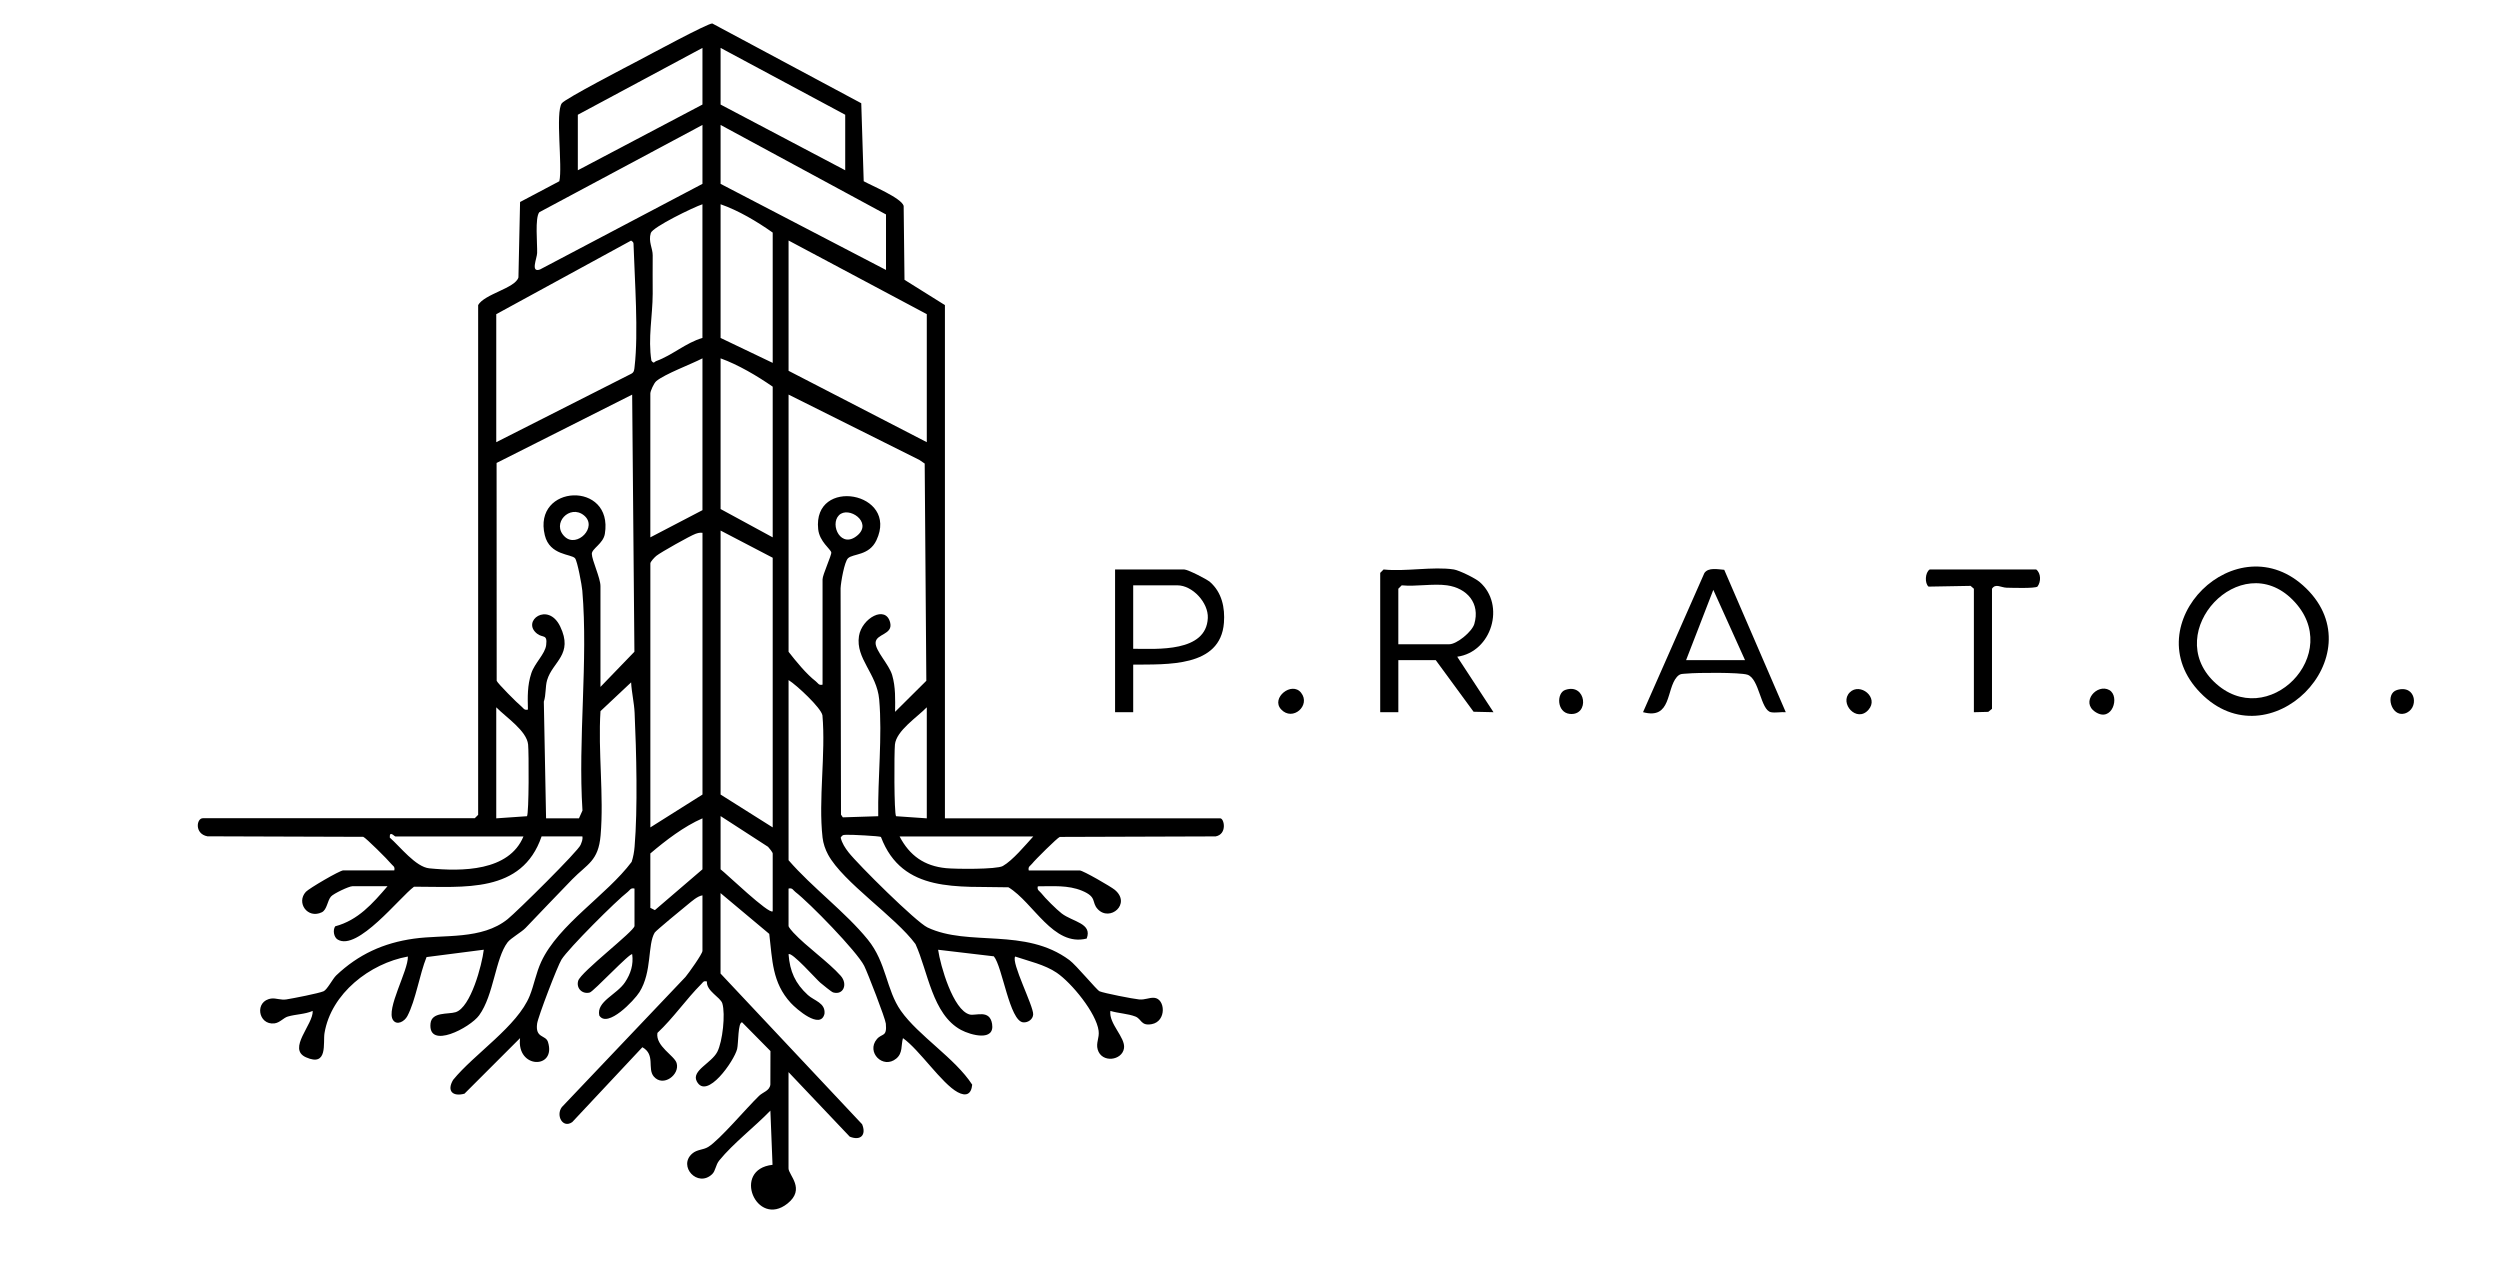
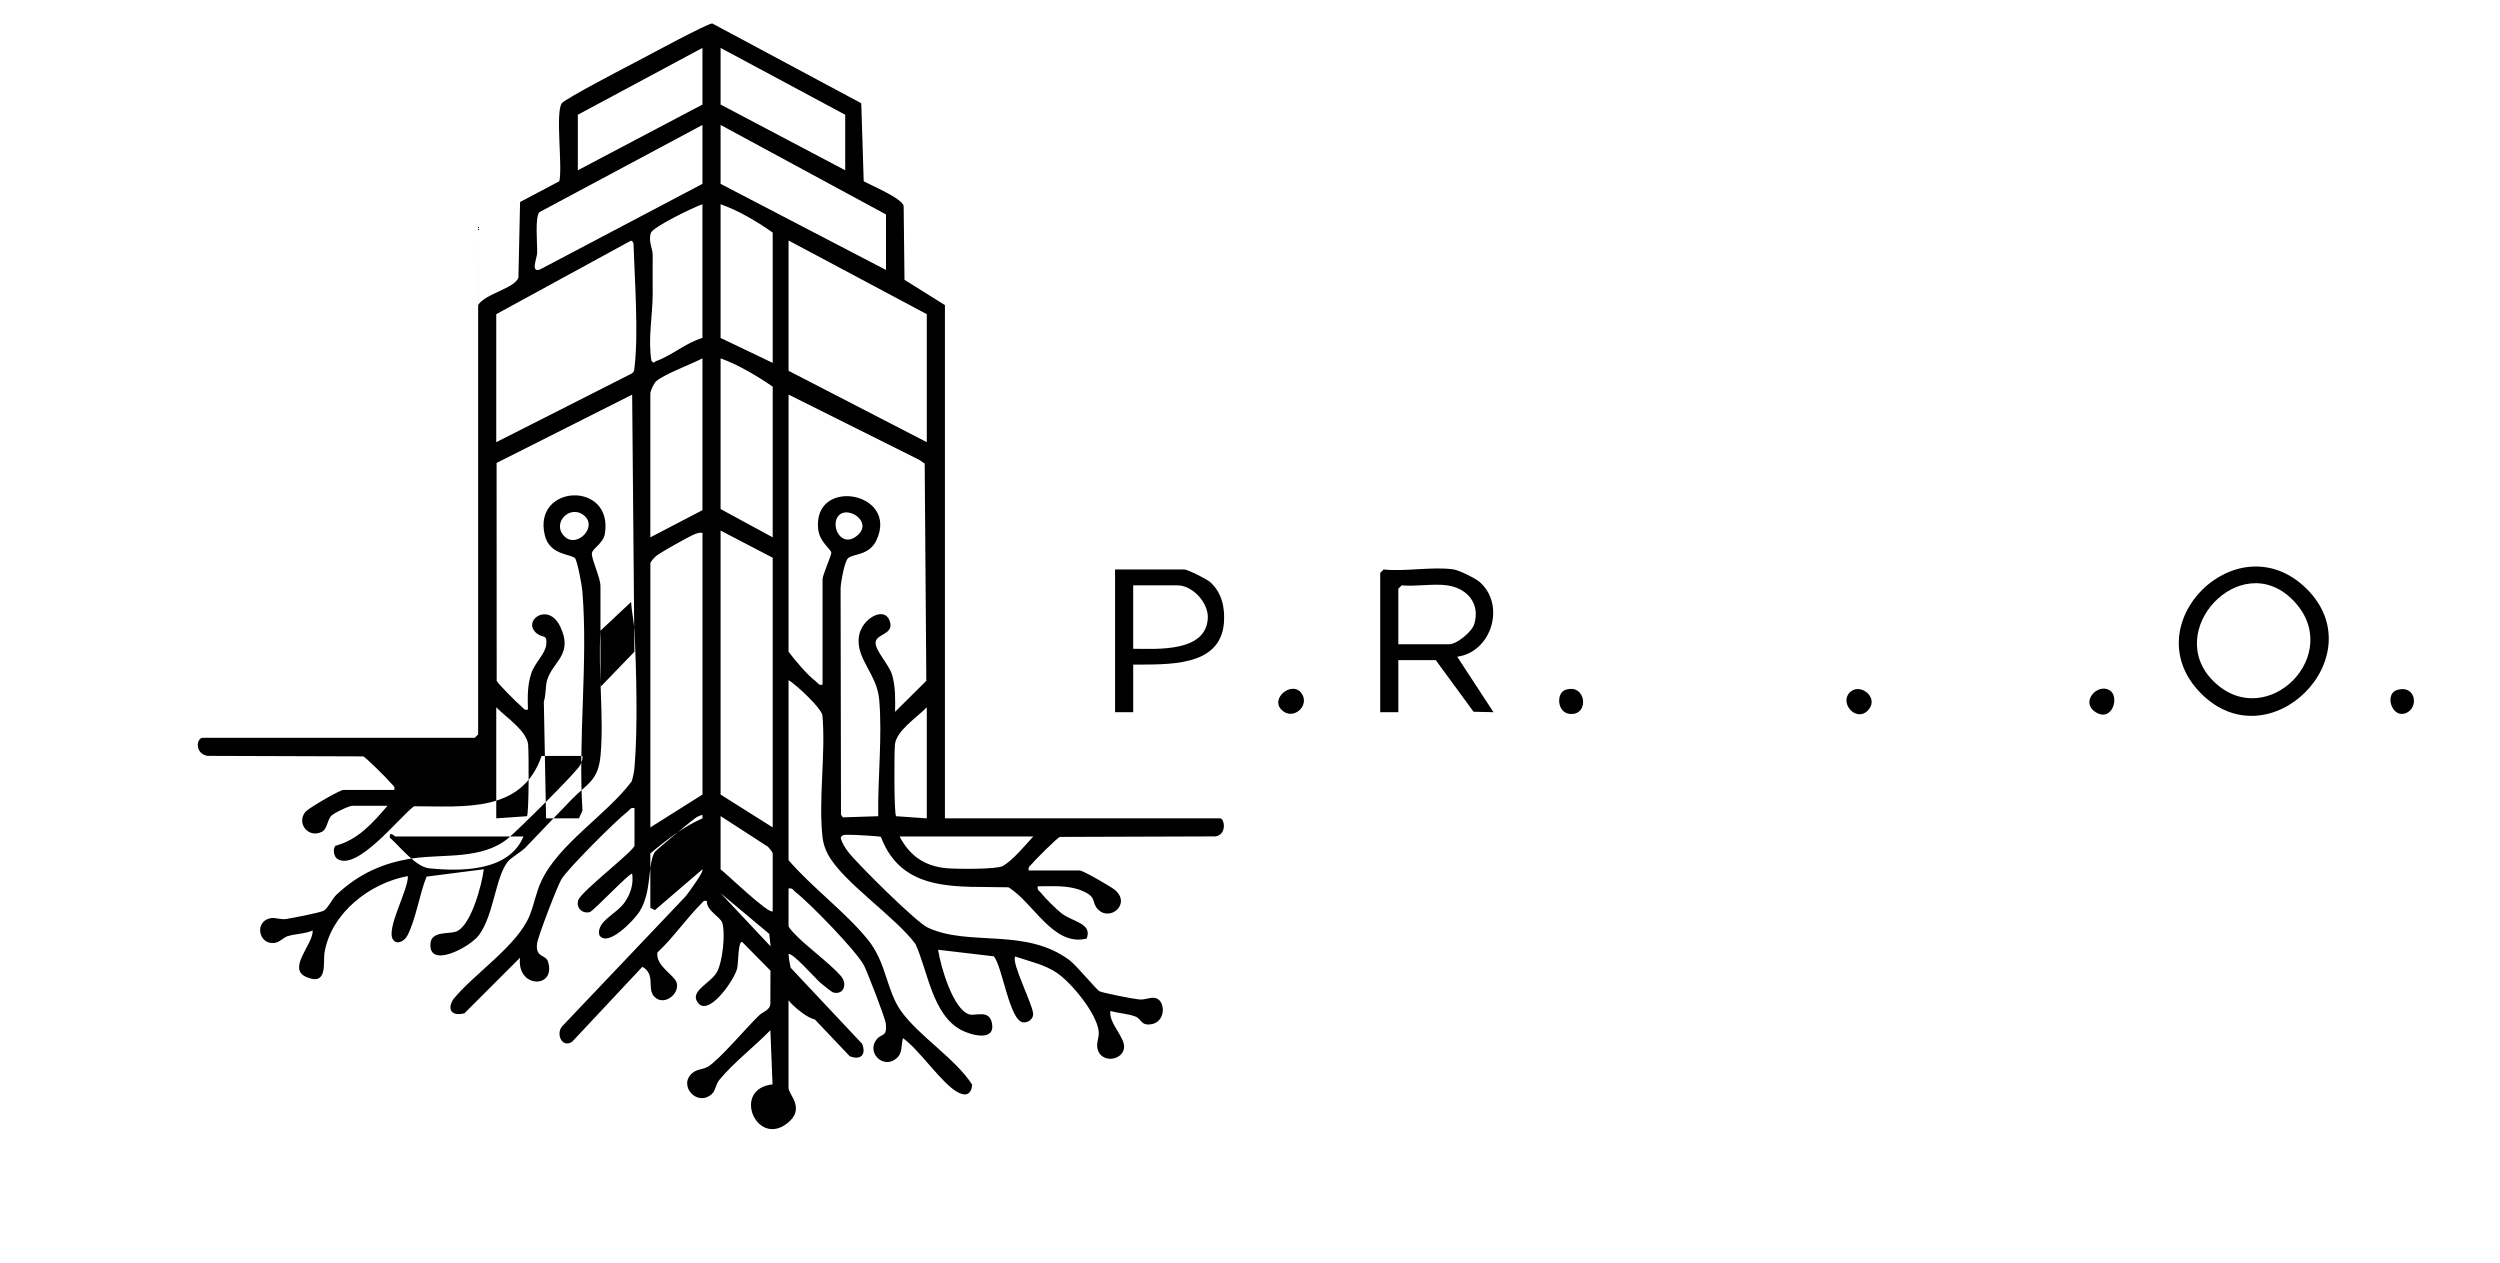
<svg xmlns="http://www.w3.org/2000/svg" id="Camada_1" version="1.1" viewBox="0 0 1103.27 557.5">
-   <path d="M211,134.64c2.79-4.93,16.4-7.44,17.79-12.21l.72-33.28,17.33-9.17c1.49-6.47-1.83-30.36,1.09-34.41,1.45-2.01,29.34-16.48,34.05-18.95,4.18-2.19,30.47-16.42,32.36-16.26l65.74,35.2,1.08,34.42c3.6,2,16.61,7.38,17.63,10.87l.37,32.63,17.84,11.16v226.5h121.5c1.77,0,3.16,7-2.03,7.97l-68.77.23c-1.04.31-11.02,10.23-12.21,11.79-.77,1.01-1.93,1.26-1.49,3.01h22.5c1.42,0,13.81,7.17,15.45,8.54,7.45,6.19-2.17,14.28-7.52,8.52-2.87-3.08-.11-5.27-6.9-8.1-6.2-2.58-12.98-1.96-19.53-1.96-.45,1.73.72,2,1.49,3,1.68,2.19,6.82,7.27,9.03,8.97,4.88,3.75,13.67,4.32,11.04,11.09-14.78,3.72-23.42-15.88-34.51-22.62-22.01-.61-46.83,2.83-56.28-22.22-.61-.43-13.44-1.05-14.87-.95-1.33.09-1.97-.27-2.9,1.25.6,2.47,1.94,4.53,3.48,6.5,4.21,5.39,29.8,30.77,34.85,33.15,18.24,8.62,42.97-.16,62.61,14.39,3.03,2.25,12.12,13.28,13.3,13.77,2.06.85,14.75,3.34,17.42,3.59s4.46-.87,6.66-.72c4.98.34,5.6,10.4-1.05,11.63-4.82.89-4.45-2.28-7.2-3.36-3.27-1.28-7.61-1.42-11.05-2.48-.76,5.68,6.7,11.67,6.02,16.44-.79,5.51-9.87,6.71-11.62.58-.84-2.95.82-5.08.41-8.25-1.02-7.89-11.95-21.17-18.48-25.61-5.29-3.6-12.35-5.12-18.33-7.16-1.9,2.56,8.1,21.84,7.93,25.55-.1,2.18-2.31,3.69-4.4,3.5-6.04-.56-9.13-24.56-12.96-29.14l-24.59-2.9c.98,6.92,6.61,26.7,13.95,28.58,2.65.68,8.81-2.4,9.87,4.14,1.27,7.87-9.39,4.98-13.71,2.66-12.7-6.83-14.59-25.93-20.1-37.9-8.83-12-31.94-27.25-38.56-39.44-1.23-2.27-2.16-4.96-2.45-7.55-1.89-16.79,1.45-36.8-.05-53.95-.61-3.33-11.51-13.46-14.95-15.55v79.5c10.39,12.03,25.09,22.86,34.97,35.03,8.31,10.23,8.05,22.1,14.59,31.41,7.77,11.05,23.93,20.93,31.48,32.61-.4,4.28-2.73,5.3-6.41,3.32-7.03-3.78-16.89-18.76-24.15-23.86-.9,3.22,0,6.59-2.96,9.03-5.84,4.82-13.36-2.85-8.57-8.57,2.29-2.74,4.55-.76,3.98-6.85-.22-2.3-8.08-22.55-9.55-25.5-3.2-6.37-24.23-27.91-30.38-32.62-1.01-.77-1.26-1.93-3.01-1.49v16.5c0,.54,1.53,2.29,2.1,2.9,5.8,6.25,15.43,12.92,20.91,19.08,3.23,3.63,1.25,8.65-3.3,7.36-.82-.23-4.62-3.43-5.73-4.33-1.56-1.27-12.7-13.89-13.98-12.51.58,7.59,2.96,12.88,8.52,17.97,2.8,2.56,7.87,3.46,7.34,8.32-1.77,7.17-12.41-2.15-14.86-4.8-8.29-9.02-8.12-19-9.51-30.49l-21.5-18v35.5l62.48,66.51c1.93,4.71-.62,7.43-5.47,5.47l-27.01-28.48v42.5c0,2.92,7.67,9.05-.48,15.52-13.65,10.85-24.74-15.1-6.58-17.11l-.95-23.91c-6.87,7.11-16.38,14.41-22.53,21.95-1.71,2.09-1.6,4.6-3.18,6.1-6.42,6.08-15.15-3.54-8.8-9.08,2.2-1.92,4.78-1.55,7.06-2.94,5.02-3.05,17.1-17.41,22.45-22.55,1.76-1.7,4.69-2.24,5-5l.04-14.78-12.52-12.68c-1.88-.04-1.57,9.3-2.19,11.79-1.27,5.17-13.49,22.78-17.84,14.19-2.37-4.67,6.54-7.99,9.09-12.94,2.35-4.57,3.63-16.66,2.23-21.36-.82-2.77-7.15-5.48-6.81-9.7-1.53-.37-1.6.24-2.42,1.06-6.79,6.8-12.37,15.04-19.43,21.64-.89,5.84,7.47,9.99,8.47,13.27,1.57,5.14-5.93,10.82-10.06,5.98-2.99-3.5.85-9.62-5.04-12.94l-30.95,33.04c-4.21,2.97-7.34-2.95-4.59-6.62l54.56-57.43c1.4-1.68,7.49-10.17,7.49-11.51v-24.5c-2.25.34-4.69,2.6-6.47,4.03-1.96,1.56-14.1,11.58-14.6,12.4-3.24,5.35-1.07,17.21-6.73,26.27-2.28,3.65-14.13,16.1-17.73,10.32-1.35-6.22,7.71-9.17,11.37-14.68,2.5-3.77,3.76-7.76,3.16-12.33-.75-1.02-17.02,16.39-18.71,16.86-3.22.89-6.09-1.78-5.14-5.14,1.09-3.87,24.86-21.96,24.86-24.22v-16.5c-1.75-.44-2,.72-3.01,1.49-5.05,3.87-26.1,24.88-29.19,29.81-1.78,2.84-10.37,25.31-10.77,28.28-.9,6.57,3.77,4.92,4.78,8.1,3.82,12.14-13.95,11.99-12.31-1.68l-24.53,24.52c-5.1,1.4-7.94-1.11-5.02-6.08,9.31-11.46,28.44-23.72,33.83-37.17,1.91-4.77,2.75-9.96,5.05-14.95,7.64-16.51,28.89-29.39,39.91-44.09.72-2.19,1.11-4.4,1.3-6.7,1.42-16.74.79-41.98.01-59.08-.2-4.43-1.31-8.99-1.54-13.45l-13.52,12.7c-1.13,17.72,1.56,37.34.05,54.83-.98,11.39-5.84,12.56-12.55,19.42-6.94,7.09-13.7,14.31-20.58,21.44-1.85,1.91-6.51,4.48-7.93,6.34-5.42,7.11-6.04,23.26-12.54,32.2-4,5.5-22.65,15.27-21.46,3.6.53-5.21,7.8-3.96,11.08-4.98,6.7-2.08,11.64-20.92,12.43-27.57l-25.26,3.25c-3.08,7.6-4.76,19-8.46,26.03-1.28,2.44-4.63,4.25-6.32,1.78-3.26-4.76,6.78-21.9,6.54-28.05-16.71,3.02-33.88,16.27-36.79,33.78-.71,4.26,1.64,15.07-8.18,10.69-8.4-3.75,3.31-14.52,2.97-20.47-3.48,1.52-7.4,1.44-11,2.49-1.88.55-3.49,2.71-5.85,3.01-7.3.93-9.03-10.04-1.3-10.97,1.94-.23,4.1.79,6.53.4,3.12-.5,14.15-2.65,16.4-3.59,1.59-.66,4.03-5.51,5.58-6.99,9.81-9.3,20.85-14.35,34.27-16.23s29.92.61,41.39-8.61c4.05-3.26,31.2-30.07,32.21-32.79.47-1.26,1.03-2.29.78-3.73h-18c-8.66,25.37-34.48,22.17-56.3,22.2-6.38,4.71-24.93,28.62-33.71,23.31-1.69-1.02-2.21-4.17-1.07-5.83,10.11-2.7,16.49-10.02,23.08-17.69h-15.5c-1.49,0-8.32,3.24-9.45,4.55-1.63,1.89-1.72,5.82-4.05,6.95-6.29,3.04-11.4-4.26-7.03-9.03,1.36-1.48,14.96-9.47,16.52-9.47h22.5c.44-1.75-.72-2-1.49-3.01-1.19-1.55-11.17-11.48-12.21-11.79l-68.77-.23c-5.77-1.09-4.84-7.98-2.02-7.98h120l1.5-1.5v-225,.04ZM310,21.14l-55,29.5v24.5l55-29v-25ZM373,75.14v-24.5l-55-29.5v25l55,29ZM310,55.14l-71.99,38.51c-2.01,2.43-.83,13.91-.97,18.03-.08,2.38-3.02,8.78,1.25,7.25l71.71-37.79v-26h0ZM391,119.14v-24.5l-73-39.5v26l73,38ZM310,90.14c-3.9,1.28-22,10.07-22.8,12.69-1.17,3.82.89,6.82.84,9.86-.09,5.7.03,11.27,0,16.91-.04,9.9-2.14,19.68-.57,29.57,1.21,1.57,1.16.52,2.18.15,6.98-2.51,13.14-8.11,20.34-10.18v-59h.01ZM341,160.14v-57.5c-6.92-4.89-15.16-9.78-23-12.5v59l23,11ZM219,195.14l59.4-30.1c1.56-.71,1.49-1.9,1.66-3.34,1.73-14.83.04-37.94-.46-53.44-.04-1.17.07-1.31-1.09-2.09l-59.51,32.48v56.5h0ZM409,195.14v-56.5l-61-32.5v57.5l61,31.5ZM310,158.14c-4.78,2.51-16.83,6.99-20.41,10.09-1.05.92-2.59,4.37-2.59,5.41v63.5l23-12v-67ZM341,237.14v-66.5c-6.94-4.81-15.25-9.7-23-12.5v66.5l23,12.5ZM241,361.14h14.5l1.55-3.45c-2.03-31.46,2.55-65.94-.07-97.04-.19-2.32-2.16-13.02-3.21-14.28-1.61-1.95-11.17-1.2-13.34-10.16-5.48-22.58,30.35-24.14,26.5-.63-.71,4.36-5.79,6.53-5.75,8.86.05,2.79,3.81,10.63,3.81,14.2v44.5l14.98-15.52-.99-113.47-59.83,30.15.04,96.14c.31,1.05,9.3,10.07,10.79,11.21,1,.77,1.27,1.94,3,1.49-.14-5.59-.28-10.64,1.49-16.01,1.51-4.58,6.09-8.49,6.57-12.5.59-4.94-1.48-2.98-4.03-4.99-7.04-5.55,4.84-14.27,10.19-3.21,5.99,12.4-3.31,15.5-5.74,23.68-.87,2.91-.44,6.51-1.46,9.54l.99,51.49h0ZM348,174.14v113.5c3.23,4.15,7.89,9.86,11.99,13.01,1.01.77,1.26,1.93,3.01,1.49v-46.5c0-1.97,4.06-10.72,3.85-11.86-.28-1.47-5.2-4.73-5.78-10.25-2.45-23.24,35.77-16.5,25.71,4.88-3.25,6.91-10.34,5.83-12.55,7.96-1.59,1.53-3.15,10.54-3.27,13.23l.18,99.9.8,1.2,15.63-.5c-.27-16.51,1.88-35.26.42-51.55-1.03-11.46-10.47-17.95-8.92-27.95,1.23-7.9,11.91-13.91,13.79-5.85,1.23,5.29-6.31,4.82-6.45,8.78-.13,3.57,5.93,9.59,7.31,14.29,1.55,5.27,1.35,10.78,1.29,16.22l13.79-13.7-.72-95.87-2.38-1.62-57.69-28.81h-.01ZM257.71,227.44c-6.24-5.07-14.61,3.61-8.45,9.43,5.36,5.07,14.7-4.35,8.45-9.43ZM370.24,227.38c-4.2,4.23.99,15.17,8.28,8.78,6.62-5.81-4.1-12.99-8.28-8.78ZM341,246.14l-23-12v116.5l23,14.5v-119ZM310,235.14c-1.11-.16-2.01.08-3.05.44-2.24.79-15.36,8.15-17.29,9.71-.79.63-2.65,2.61-2.65,3.35v116.5l23-14.5v-115.5h-.01ZM219,361.14l13.56-.94c.9-1.3.85-28.09.5-31.62-.6-6.1-9.78-12.04-14.06-16.44v49ZM409,361.14v-49c-4.28,4.4-13.46,10.34-14.06,16.44-.35,3.54-.41,30.33.5,31.62l13.56.94ZM341,402.14v-25.5c0-.45-1.51-2.4-2.06-2.94l-20.94-13.56v23.5c2.35,1.73,21.5,20.17,23,18.5ZM310,361.14c-8.18,3.57-16.17,9.7-23,15.5v24l2,1.01,21-18.01v-22.5ZM231,369.14h-56.5c-.46,0-2.65-2.8-2.49.49,4.6,4.05,11.47,12.98,17.43,13.57,14.32,1.42,35.19,1.37,41.56-14.06ZM456,369.14h-59c4.42,8.45,10.89,13.04,20.51,13.99,4.17.41,22.3.6,25.04-.95,4.38-2.48,9.94-9.22,13.45-13.05h0Z" />
+   <path d="M211,134.64c2.79-4.93,16.4-7.44,17.79-12.21l.72-33.28,17.33-9.17c1.49-6.47-1.83-30.36,1.09-34.41,1.45-2.01,29.34-16.48,34.05-18.95,4.18-2.19,30.47-16.42,32.36-16.26l65.74,35.2,1.08,34.42c3.6,2,16.61,7.38,17.63,10.87l.37,32.63,17.84,11.16v226.5h121.5c1.77,0,3.16,7-2.03,7.97l-68.77.23c-1.04.31-11.02,10.23-12.21,11.79-.77,1.01-1.93,1.26-1.49,3.01h22.5c1.42,0,13.81,7.17,15.45,8.54,7.45,6.19-2.17,14.28-7.52,8.52-2.87-3.08-.11-5.27-6.9-8.1-6.2-2.58-12.98-1.96-19.53-1.96-.45,1.73.72,2,1.49,3,1.68,2.19,6.82,7.27,9.03,8.97,4.88,3.75,13.67,4.32,11.04,11.09-14.78,3.72-23.42-15.88-34.51-22.62-22.01-.61-46.83,2.83-56.28-22.22-.61-.43-13.44-1.05-14.87-.95-1.33.09-1.97-.27-2.9,1.25.6,2.47,1.94,4.53,3.48,6.5,4.21,5.39,29.8,30.77,34.85,33.15,18.24,8.62,42.97-.16,62.61,14.39,3.03,2.25,12.12,13.28,13.3,13.77,2.06.85,14.75,3.34,17.42,3.59s4.46-.87,6.66-.72c4.98.34,5.6,10.4-1.05,11.63-4.82.89-4.45-2.28-7.2-3.36-3.27-1.28-7.61-1.42-11.05-2.48-.76,5.68,6.7,11.67,6.02,16.44-.79,5.51-9.87,6.71-11.62.58-.84-2.95.82-5.08.41-8.25-1.02-7.89-11.95-21.17-18.48-25.61-5.29-3.6-12.35-5.12-18.33-7.16-1.9,2.56,8.1,21.84,7.93,25.55-.1,2.18-2.31,3.69-4.4,3.5-6.04-.56-9.13-24.56-12.96-29.14l-24.59-2.9c.98,6.92,6.61,26.7,13.95,28.58,2.65.68,8.81-2.4,9.87,4.14,1.27,7.87-9.39,4.98-13.71,2.66-12.7-6.83-14.59-25.93-20.1-37.9-8.83-12-31.94-27.25-38.56-39.44-1.23-2.27-2.16-4.96-2.45-7.55-1.89-16.79,1.45-36.8-.05-53.95-.61-3.33-11.51-13.46-14.95-15.55v79.5c10.39,12.03,25.09,22.86,34.97,35.03,8.31,10.23,8.05,22.1,14.59,31.41,7.77,11.05,23.93,20.93,31.48,32.61-.4,4.28-2.73,5.3-6.41,3.32-7.03-3.78-16.89-18.76-24.15-23.86-.9,3.22,0,6.59-2.96,9.03-5.84,4.82-13.36-2.85-8.57-8.57,2.29-2.74,4.55-.76,3.98-6.85-.22-2.3-8.08-22.55-9.55-25.5-3.2-6.37-24.23-27.91-30.38-32.62-1.01-.77-1.26-1.93-3.01-1.49v16.5c0,.54,1.53,2.29,2.1,2.9,5.8,6.25,15.43,12.92,20.91,19.08,3.23,3.63,1.25,8.65-3.3,7.36-.82-.23-4.62-3.43-5.73-4.33-1.56-1.27-12.7-13.89-13.98-12.51.58,7.59,2.96,12.88,8.52,17.97,2.8,2.56,7.87,3.46,7.34,8.32-1.77,7.17-12.41-2.15-14.86-4.8-8.29-9.02-8.12-19-9.51-30.49l-21.5-18l62.48,66.51c1.93,4.71-.62,7.43-5.47,5.47l-27.01-28.48v42.5c0,2.92,7.67,9.05-.48,15.52-13.65,10.85-24.74-15.1-6.58-17.11l-.95-23.91c-6.87,7.11-16.38,14.41-22.53,21.95-1.71,2.09-1.6,4.6-3.18,6.1-6.42,6.08-15.15-3.54-8.8-9.08,2.2-1.92,4.78-1.55,7.06-2.94,5.02-3.05,17.1-17.41,22.45-22.55,1.76-1.7,4.69-2.24,5-5l.04-14.78-12.52-12.68c-1.88-.04-1.57,9.3-2.19,11.79-1.27,5.17-13.49,22.78-17.84,14.19-2.37-4.67,6.54-7.99,9.09-12.94,2.35-4.57,3.63-16.66,2.23-21.36-.82-2.77-7.15-5.48-6.81-9.7-1.53-.37-1.6.24-2.42,1.06-6.79,6.8-12.37,15.04-19.43,21.64-.89,5.84,7.47,9.99,8.47,13.27,1.57,5.14-5.93,10.82-10.06,5.98-2.99-3.5.85-9.62-5.04-12.94l-30.95,33.04c-4.21,2.97-7.34-2.95-4.59-6.62l54.56-57.43c1.4-1.68,7.49-10.17,7.49-11.51v-24.5c-2.25.34-4.69,2.6-6.47,4.03-1.96,1.56-14.1,11.58-14.6,12.4-3.24,5.35-1.07,17.21-6.73,26.27-2.28,3.65-14.13,16.1-17.73,10.32-1.35-6.22,7.71-9.17,11.37-14.68,2.5-3.77,3.76-7.76,3.16-12.33-.75-1.02-17.02,16.39-18.71,16.86-3.22.89-6.09-1.78-5.14-5.14,1.09-3.87,24.86-21.96,24.86-24.22v-16.5c-1.75-.44-2,.72-3.01,1.49-5.05,3.87-26.1,24.88-29.19,29.81-1.78,2.84-10.37,25.31-10.77,28.28-.9,6.57,3.77,4.92,4.78,8.1,3.82,12.14-13.95,11.99-12.31-1.68l-24.53,24.52c-5.1,1.4-7.94-1.11-5.02-6.08,9.31-11.46,28.44-23.72,33.83-37.17,1.91-4.77,2.75-9.96,5.05-14.95,7.64-16.51,28.89-29.39,39.91-44.09.72-2.19,1.11-4.4,1.3-6.7,1.42-16.74.79-41.98.01-59.08-.2-4.43-1.31-8.99-1.54-13.45l-13.52,12.7c-1.13,17.72,1.56,37.34.05,54.83-.98,11.39-5.84,12.56-12.55,19.42-6.94,7.09-13.7,14.31-20.58,21.44-1.85,1.91-6.51,4.48-7.93,6.34-5.42,7.11-6.04,23.26-12.54,32.2-4,5.5-22.65,15.27-21.46,3.6.53-5.21,7.8-3.96,11.08-4.98,6.7-2.08,11.64-20.92,12.43-27.57l-25.26,3.25c-3.08,7.6-4.76,19-8.46,26.03-1.28,2.44-4.63,4.25-6.32,1.78-3.26-4.76,6.78-21.9,6.54-28.05-16.71,3.02-33.88,16.27-36.79,33.78-.71,4.26,1.64,15.07-8.18,10.69-8.4-3.75,3.31-14.52,2.97-20.47-3.48,1.52-7.4,1.44-11,2.49-1.88.55-3.49,2.71-5.85,3.01-7.3.93-9.03-10.04-1.3-10.97,1.94-.23,4.1.79,6.53.4,3.12-.5,14.15-2.65,16.4-3.59,1.59-.66,4.03-5.51,5.58-6.99,9.81-9.3,20.85-14.35,34.27-16.23s29.92.61,41.39-8.61c4.05-3.26,31.2-30.07,32.21-32.79.47-1.26,1.03-2.29.78-3.73h-18c-8.66,25.37-34.48,22.17-56.3,22.2-6.38,4.71-24.93,28.62-33.71,23.31-1.69-1.02-2.21-4.17-1.07-5.83,10.11-2.7,16.49-10.02,23.08-17.69h-15.5c-1.49,0-8.32,3.24-9.45,4.55-1.63,1.89-1.72,5.82-4.05,6.95-6.29,3.04-11.4-4.26-7.03-9.03,1.36-1.48,14.96-9.47,16.52-9.47h22.5c.44-1.75-.72-2-1.49-3.01-1.19-1.55-11.17-11.48-12.21-11.79l-68.77-.23c-5.77-1.09-4.84-7.98-2.02-7.98h120l1.5-1.5v-225,.04ZM310,21.14l-55,29.5v24.5l55-29v-25ZM373,75.14v-24.5l-55-29.5v25l55,29ZM310,55.14l-71.99,38.51c-2.01,2.43-.83,13.91-.97,18.03-.08,2.38-3.02,8.78,1.25,7.25l71.71-37.79v-26h0ZM391,119.14v-24.5l-73-39.5v26l73,38ZM310,90.14c-3.9,1.28-22,10.07-22.8,12.69-1.17,3.82.89,6.82.84,9.86-.09,5.7.03,11.27,0,16.91-.04,9.9-2.14,19.68-.57,29.57,1.21,1.57,1.16.52,2.18.15,6.98-2.51,13.14-8.11,20.34-10.18v-59h.01ZM341,160.14v-57.5c-6.92-4.89-15.16-9.78-23-12.5v59l23,11ZM219,195.14l59.4-30.1c1.56-.71,1.49-1.9,1.66-3.34,1.73-14.83.04-37.94-.46-53.44-.04-1.17.07-1.31-1.09-2.09l-59.51,32.48v56.5h0ZM409,195.14v-56.5l-61-32.5v57.5l61,31.5ZM310,158.14c-4.78,2.51-16.83,6.99-20.41,10.09-1.05.92-2.59,4.37-2.59,5.41v63.5l23-12v-67ZM341,237.14v-66.5c-6.94-4.81-15.25-9.7-23-12.5v66.5l23,12.5ZM241,361.14h14.5l1.55-3.45c-2.03-31.46,2.55-65.94-.07-97.04-.19-2.32-2.16-13.02-3.21-14.28-1.61-1.95-11.17-1.2-13.34-10.16-5.48-22.58,30.35-24.14,26.5-.63-.71,4.36-5.79,6.53-5.75,8.86.05,2.79,3.81,10.63,3.81,14.2v44.5l14.98-15.52-.99-113.47-59.83,30.15.04,96.14c.31,1.05,9.3,10.07,10.79,11.21,1,.77,1.27,1.94,3,1.49-.14-5.59-.28-10.64,1.49-16.01,1.51-4.58,6.09-8.49,6.57-12.5.59-4.94-1.48-2.98-4.03-4.99-7.04-5.55,4.84-14.27,10.19-3.21,5.99,12.4-3.31,15.5-5.74,23.68-.87,2.91-.44,6.51-1.46,9.54l.99,51.49h0ZM348,174.14v113.5c3.23,4.15,7.89,9.86,11.99,13.01,1.01.77,1.26,1.93,3.01,1.49v-46.5c0-1.97,4.06-10.72,3.85-11.86-.28-1.47-5.2-4.73-5.78-10.25-2.45-23.24,35.77-16.5,25.71,4.88-3.25,6.91-10.34,5.83-12.55,7.96-1.59,1.53-3.15,10.54-3.27,13.23l.18,99.9.8,1.2,15.63-.5c-.27-16.51,1.88-35.26.42-51.55-1.03-11.46-10.47-17.95-8.92-27.95,1.23-7.9,11.91-13.91,13.79-5.85,1.23,5.29-6.31,4.82-6.45,8.78-.13,3.57,5.93,9.59,7.31,14.29,1.55,5.27,1.35,10.78,1.29,16.22l13.79-13.7-.72-95.87-2.38-1.62-57.69-28.81h-.01ZM257.71,227.44c-6.24-5.07-14.61,3.61-8.45,9.43,5.36,5.07,14.7-4.35,8.45-9.43ZM370.24,227.38c-4.2,4.23.99,15.17,8.28,8.78,6.62-5.81-4.1-12.99-8.28-8.78ZM341,246.14l-23-12v116.5l23,14.5v-119ZM310,235.14c-1.11-.16-2.01.08-3.05.44-2.24.79-15.36,8.15-17.29,9.71-.79.63-2.65,2.61-2.65,3.35v116.5l23-14.5v-115.5h-.01ZM219,361.14l13.56-.94c.9-1.3.85-28.09.5-31.62-.6-6.1-9.78-12.04-14.06-16.44v49ZM409,361.14v-49c-4.28,4.4-13.46,10.34-14.06,16.44-.35,3.54-.41,30.33.5,31.62l13.56.94ZM341,402.14v-25.5c0-.45-1.51-2.4-2.06-2.94l-20.94-13.56v23.5c2.35,1.73,21.5,20.17,23,18.5ZM310,361.14c-8.18,3.57-16.17,9.7-23,15.5v24l2,1.01,21-18.01v-22.5ZM231,369.14h-56.5c-.46,0-2.65-2.8-2.49.49,4.6,4.05,11.47,12.98,17.43,13.57,14.32,1.42,35.19,1.37,41.56-14.06ZM456,369.14h-59c4.42,8.45,10.89,13.04,20.51,13.99,4.17.41,22.3.6,25.04-.95,4.38-2.48,9.94-9.22,13.45-13.05h0Z" />
  <path d="M641.59,251.31c2.32.36,9.51,3.86,11.44,5.56,11.46,10.11,5.33,30.83-9.95,32.95l16.01,24.48-8.79-.2-16.7-22.79h-16.5v23h-8v-61.5l1.5-1.5c9.51,1.05,21.89-1.41,31,0h-.01ZM638.59,258.31c-6.04-.85-13.74.62-20,0l-1.5,1.5v24.5h22.5c3.29,0,10.03-5.5,11.04-8.96,2.66-9.12-3.2-15.8-12.04-17.04Z" />
  <path d="M1017.74,259.66c30.61,29.89-16.29,77.11-46.64,46.13-29.66-30.27,16.24-75.82,46.64-46.13ZM1011.73,264.67c-23.02-23.07-57.61,13.98-34.68,36.18,23.39,22.64,58.33-12.48,34.68-36.18Z" />
  <path d="M500.09,293.31v21h-8v-63h30.5c1.52,0,9.87,4.18,11.44,5.56,5.2,4.6,6.61,11.29,6.1,17.98-1.51,19.83-25.4,18.26-40.04,18.46ZM500.09,286.31c10.64.06,32.24,1.61,32.93-13.57.31-6.79-6.77-14.43-13.43-14.43h-19.5v28Z" />
-   <path d="M760.93,251.48l27.15,62.83c-2.07-.19-4.51.37-6.5,0-4.66-.86-5.1-14.83-10.44-16.56-3.31-1.08-22.31-.93-26.61-.5-1.87.19-3.04-.17-4.51,1.49-4.77,5.42-2.31,18.97-14.94,15.55l27.08-61.41c1.79-2.59,5.94-1.62,8.76-1.42v.02ZM770.09,291.31l-13.99-31-12.01,31h26Z" />
-   <path d="M871.09,314.31v-54.5l-1.46-1.26-18.55.33c-1.73-1.45-1.56-6.21.51-7.57h47c2.14,1.66,2.18,5.41.56,7.56-1.24.88-11.12.54-13.61.49s-4.85-2.02-6.46.45v53l-1.65,1.34-6.35.16h0Z" />
  <path d="M930.88,304.54c4.79,2.73,1.26,14.53-6.19,9.66-6.67-4.37.81-12.72,6.19-9.66Z" />
  <path d="M565.36,313.05c-4.65-5.03,4.72-12.52,8.82-7.34,4.41,5.58-3.73,12.84-8.82,7.34Z" />
  <path d="M816.33,305.55c4.47-4.47,13.05,2.21,8.22,7.71-5.15,5.87-13.01-2.91-8.22-7.71Z" />
  <path d="M690.76,304.47c9.35-3.22,10.85,11.53,1.97,10.58-5.74-.62-5.91-9.22-1.97-10.58Z" />
  <path d="M1057.8,304.5c8.67-2.61,9.89,8.64,3.32,10.4-5.85,1.57-8.73-8.78-3.32-10.4Z" />
</svg>